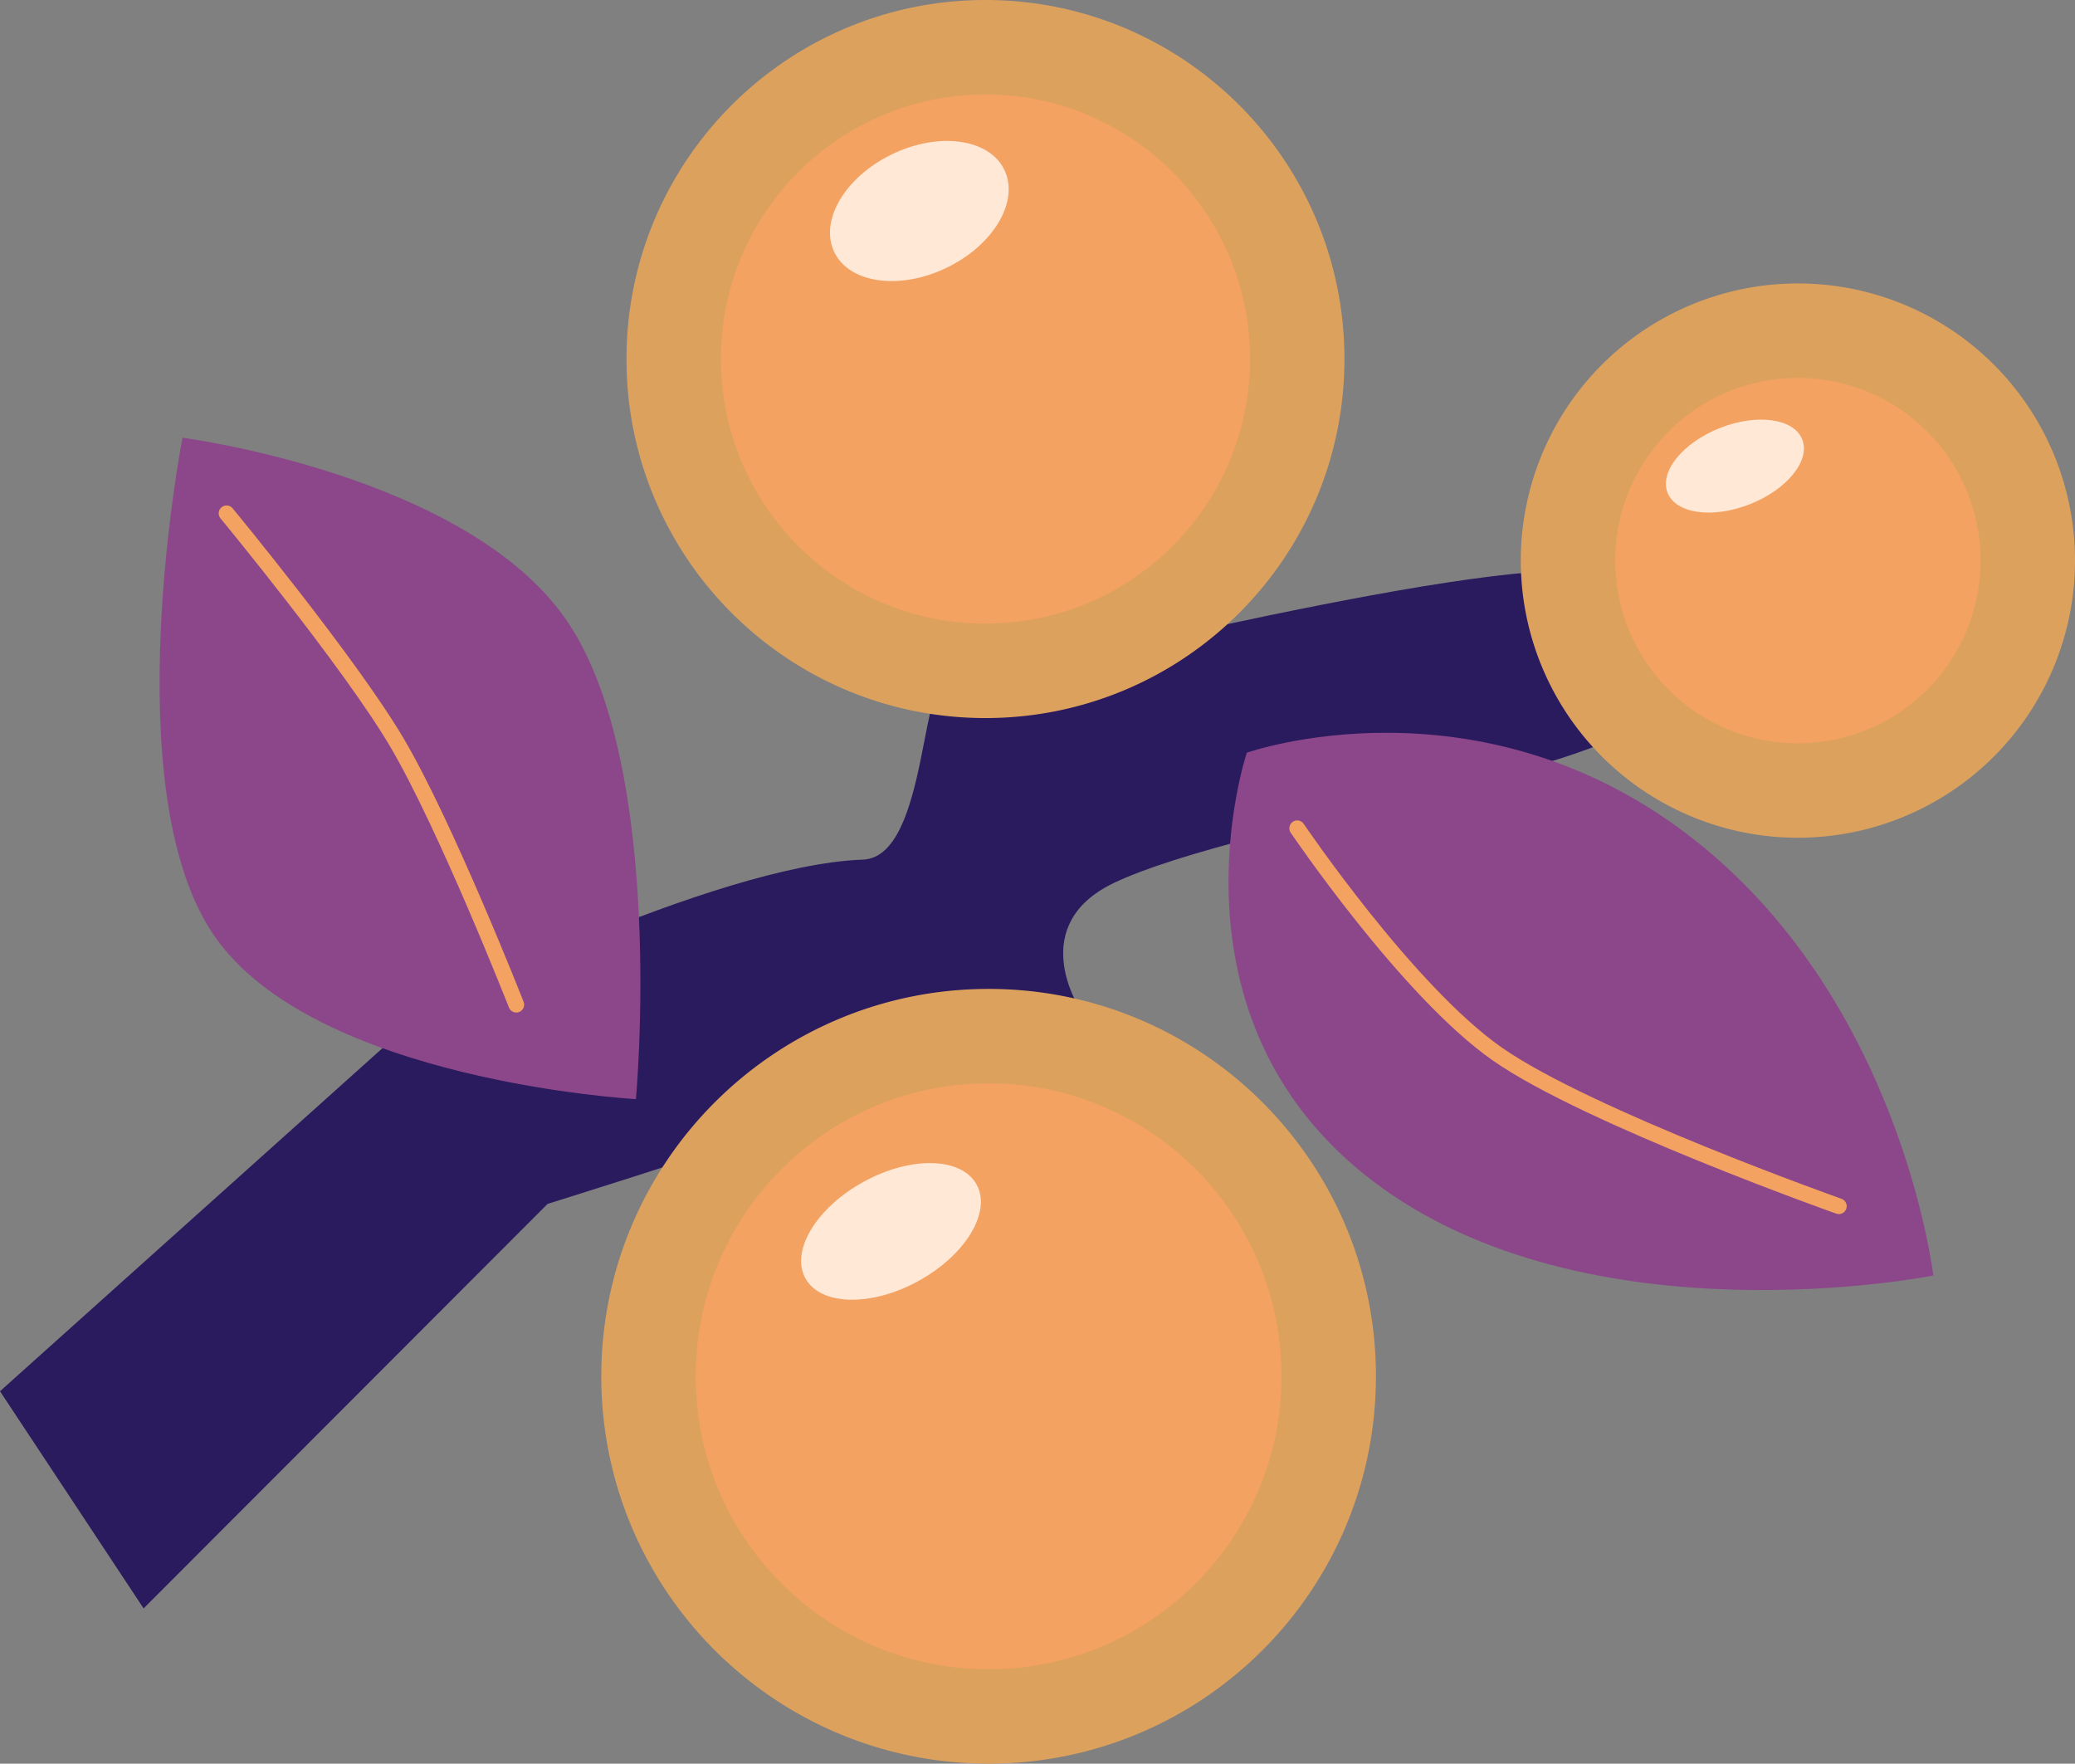
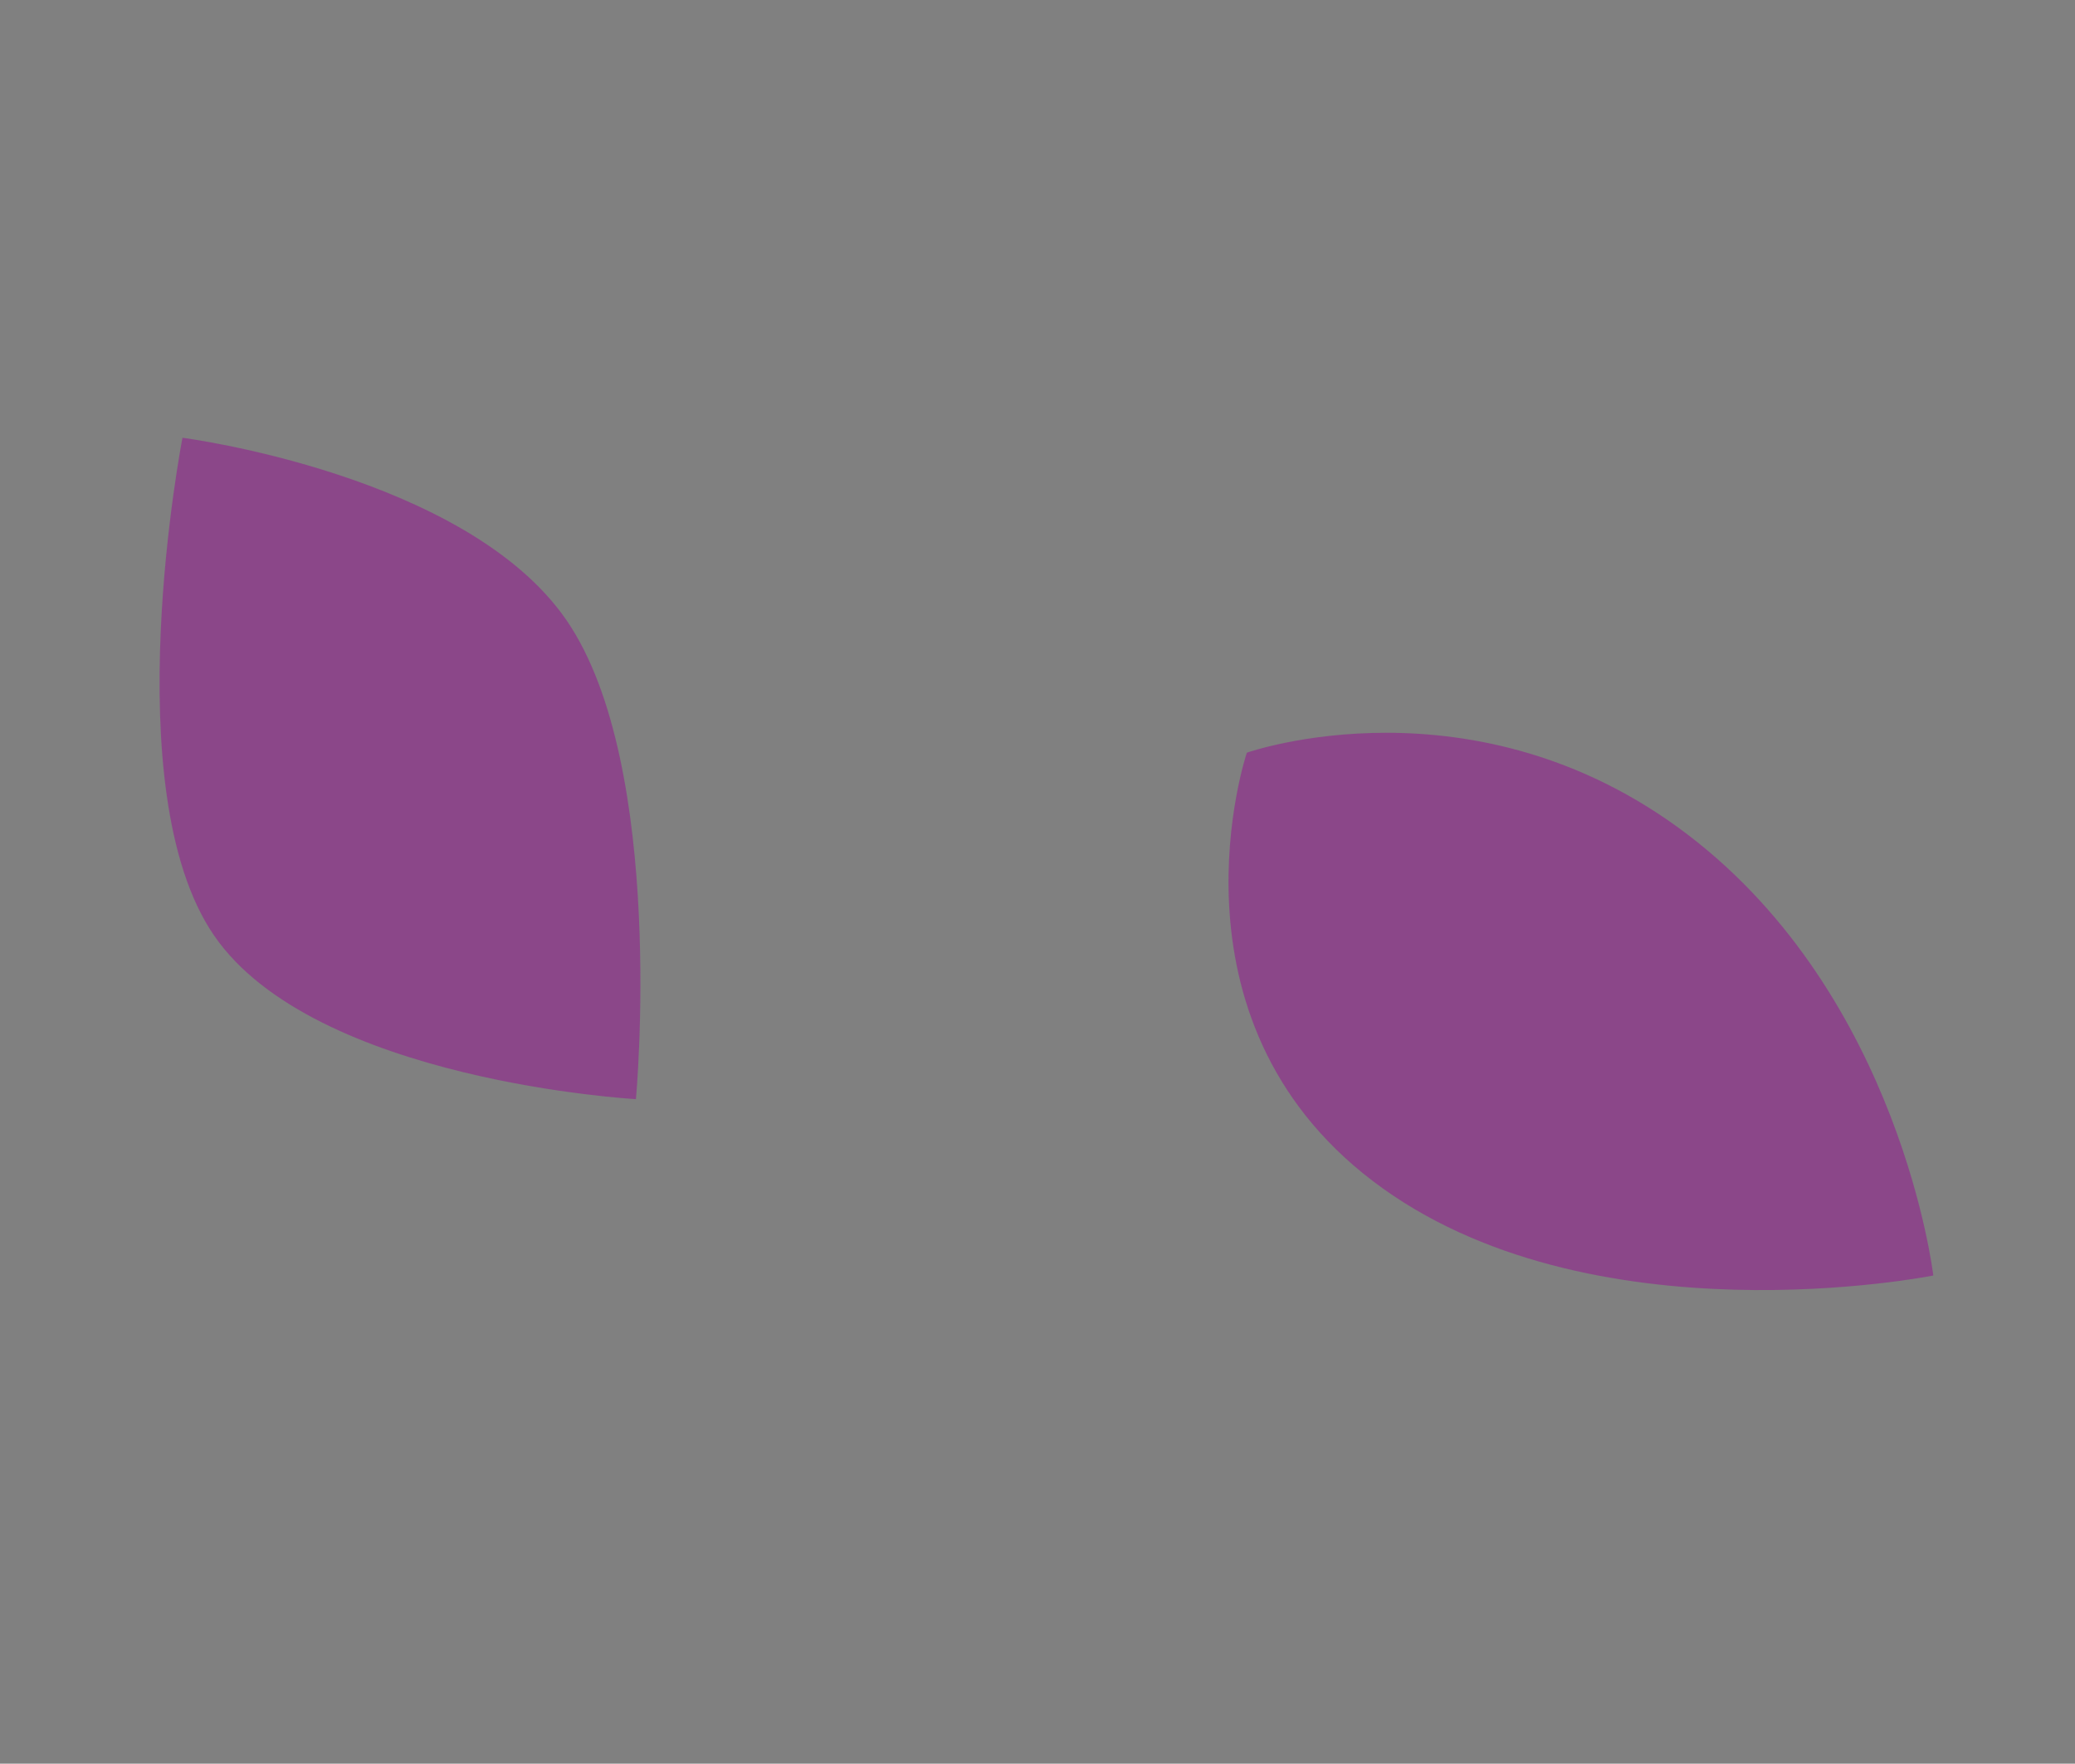
<svg xmlns="http://www.w3.org/2000/svg" width="65.895" height="56">
  <rect width="100%" height="100%" fill="#808080" stroke="none" />
-   <path fill="#2a1a5e" d="M4.56 51.07 0 44.175 13.43 32.13s9.206-4.666 13.972-4.835c2.139-.076 1.802-6.447 2.815-5.621.27.22 15.366-3.758 19.977-3.55 3.751.17 1.781 3.663 2.028 4.287.708 1.791-12.793 3.684-16.85 5.625-2.767 1.324-1.141 3.899-1.076 4 .508.782-16.906 6.19-16.906 6.19z" />
-   <path fill="#f4a261" stroke="#dda15e" stroke-width="3" d="M21.395 11.4c0-5.468 4.432-9.9 9.9-9.9 5.467 0 9.9 4.432 9.9 9.9s-4.433 9.9-9.9 9.9c-5.468 0-9.9-4.432-9.9-9.9zm28.4 6.4a7.3 7.3 0 1 1 14.6 0 7.3 7.3 0 0 1-14.6 0zm-29.2 25.9c0-5.965 4.835-10.8 10.8-10.8 5.964 0 10.8 4.835 10.8 10.8 0 5.965-4.836 10.8-10.8 10.8-5.965 0-10.8-4.835-10.8-10.8z" />
-   <path fill="#8b4789" d="M6.795 29.7c-3.178-4.635-1-15.8-1-15.8s9.021 1.165 12.2 5.8c3.178 4.635 2.2 15.2 2.2 15.2s-10.222-.565-13.4-5.2zm36.8 7.8c-6.831-5.201-4-13.6-4-13.6s7.231-2.554 14 2.6 7.8 14 7.8 14-10.97 2.201-17.8-3z" />
-   <path fill="#ffe8d6" d="M31.895 5.393c.481.995-.338 2.386-1.83 3.107-1.49.722-3.09.501-3.57-.493-.482-.995.337-2.386 1.829-3.107 1.491-.722 3.09-.501 3.571.493zm25.338 8.56c.265.667-.478 1.588-1.66 2.056-1.18.467-2.352.306-2.616-.362-.265-.667.478-1.588 1.659-2.056 1.18-.468 2.353-.306 2.617.362zm-26.218 23.66c.477.872-.354 2.245-1.857 3.066-1.502.822-3.106.78-3.583-.092-.477-.872.354-2.245 1.856-3.066 1.502-.822 3.107-.78 3.584.092z" />
-   <path fill="none" stroke="#f4a261" stroke-linecap="round" stroke-width=".5" d="M7.195 16.3s3.909 4.733 5.41 7.277c1.563 2.651 3.79 8.323 3.79 8.323m24.8-5.6s3.5 5.176 6.36 7.172c2.873 2.004 10.84 4.828 10.84 4.828" />
+   <path fill="#8b4789" d="M6.795 29.7c-3.178-4.635-1-15.8-1-15.8s9.021 1.165 12.2 5.8c3.178 4.635 2.2 15.2 2.2 15.2s-10.222-.565-13.4-5.2zm36.8 7.8c-6.831-5.201-4-13.6-4-13.6s7.231-2.554 14 2.6 7.8 14 7.8 14-10.97 2.201-17.8-3" />
</svg>